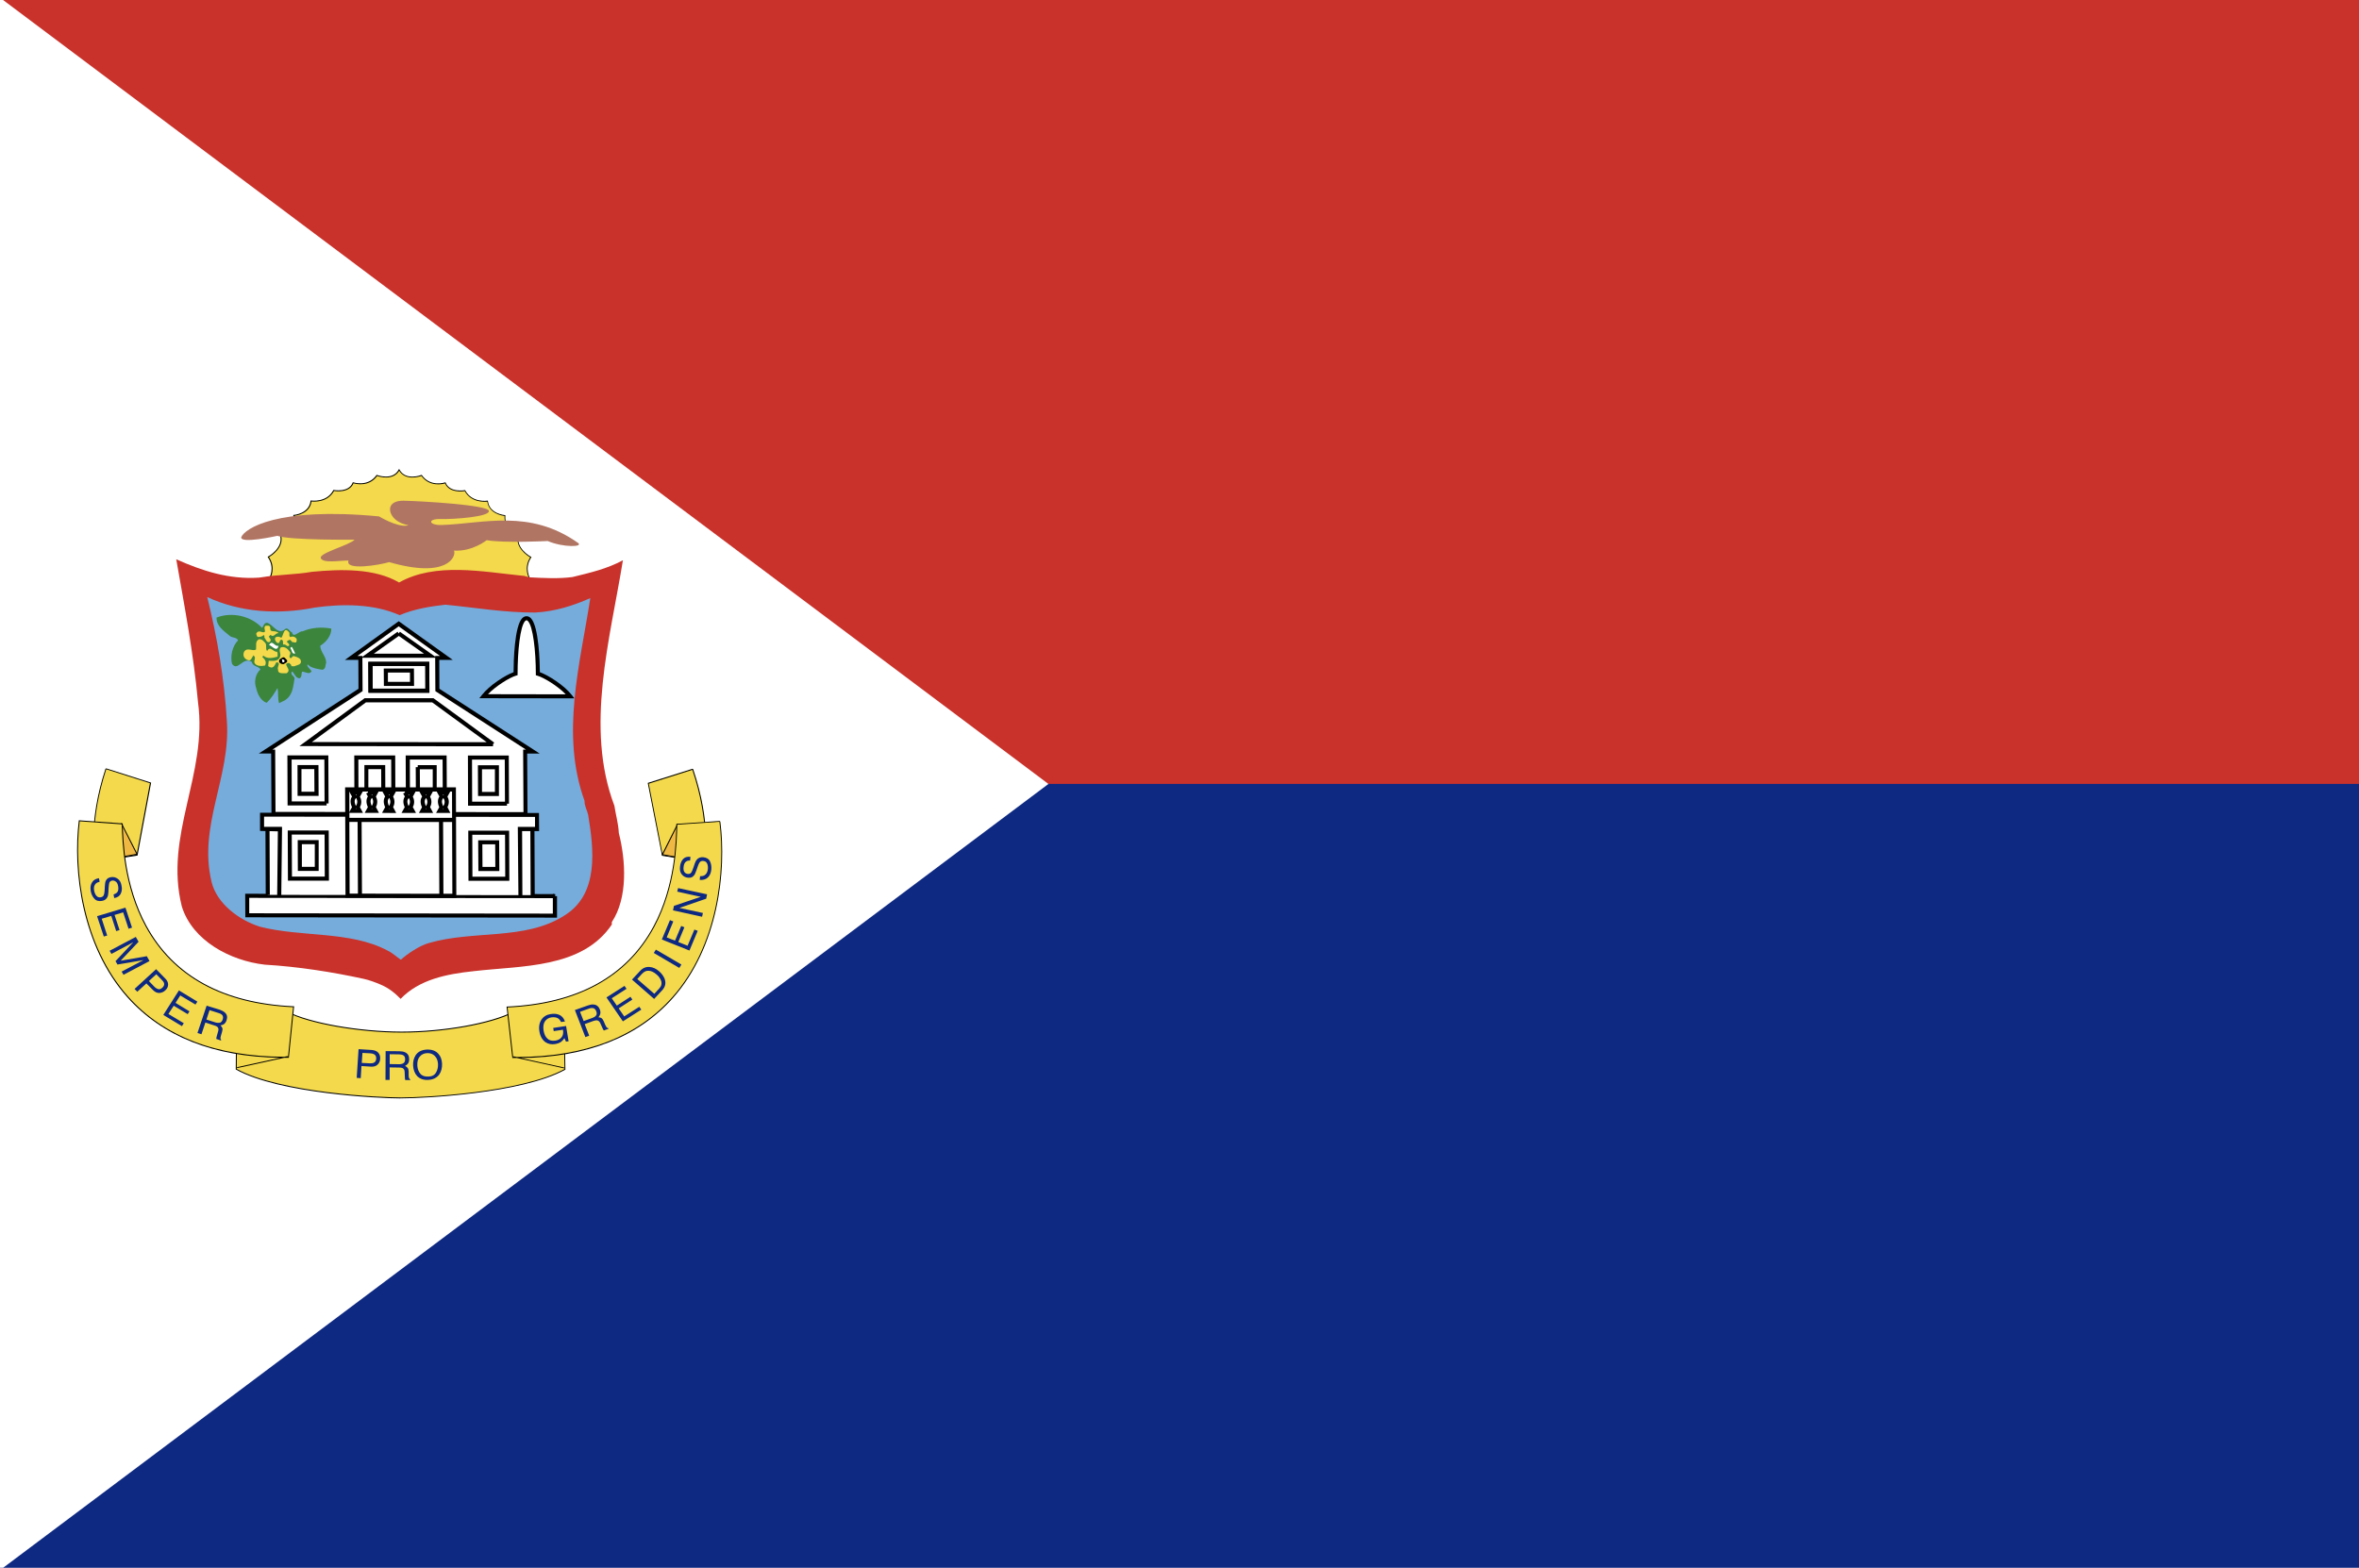
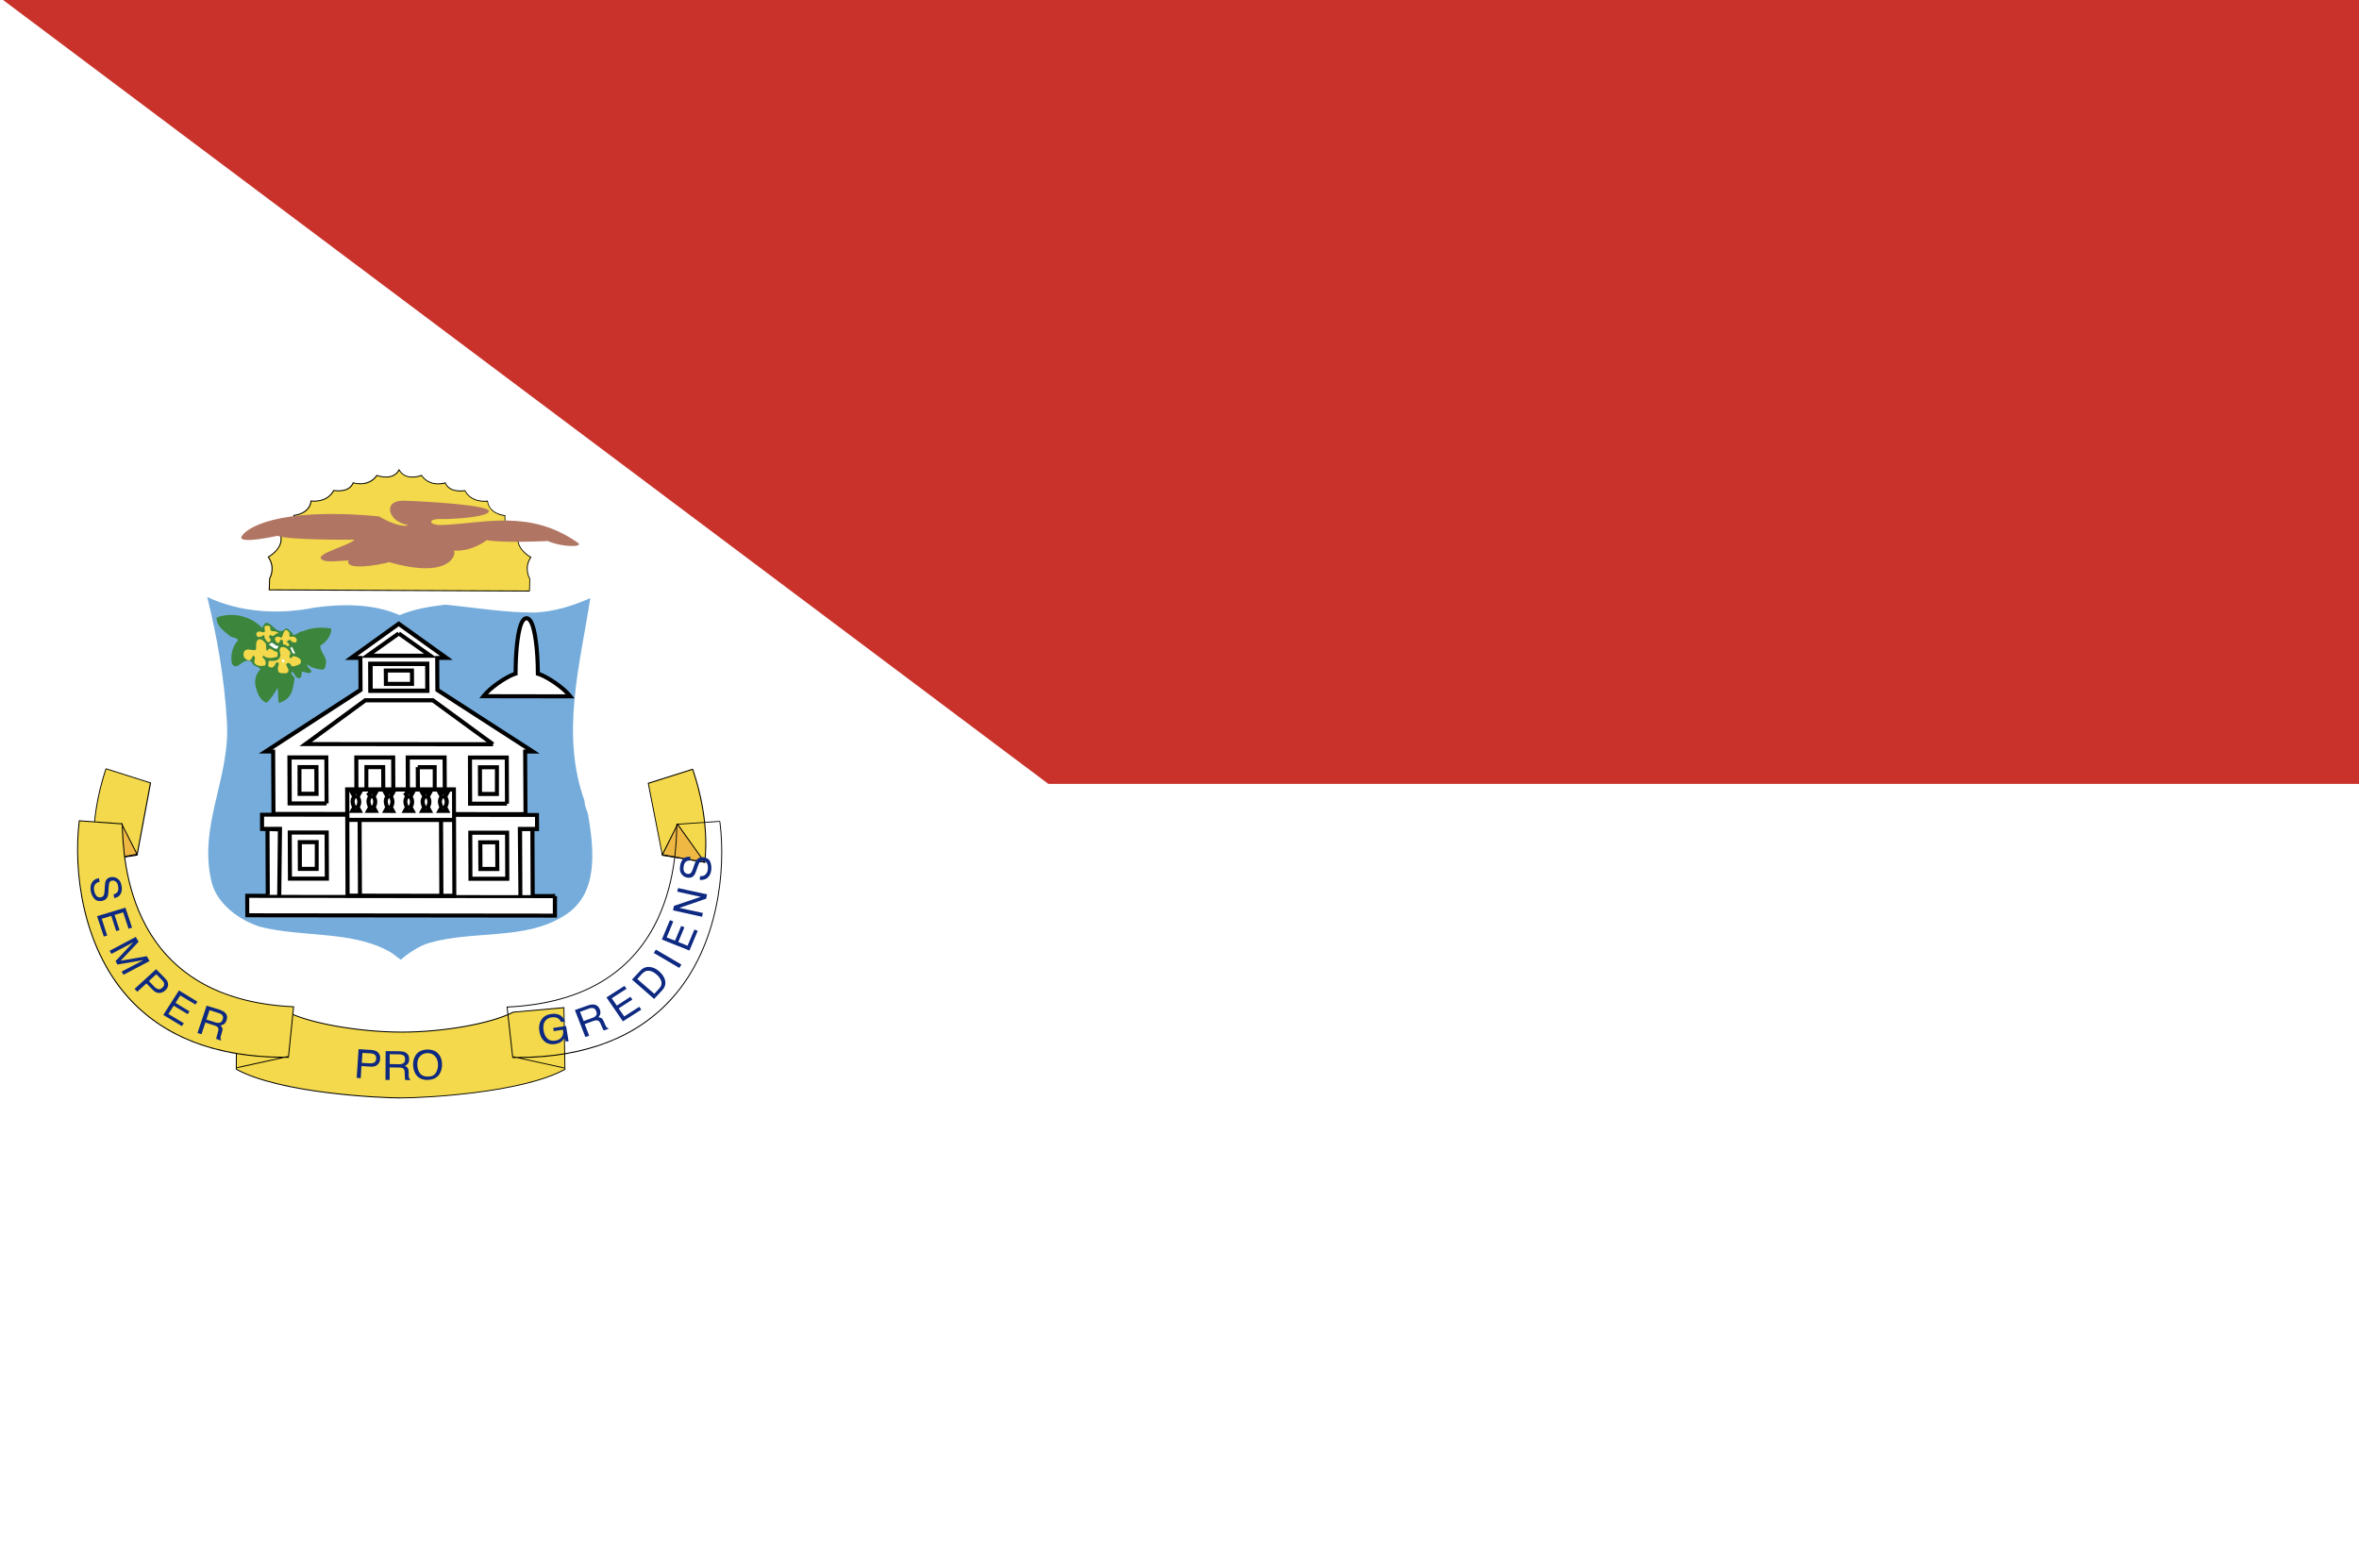
<svg xmlns="http://www.w3.org/2000/svg" id="Calque_1" data-name="Calque 1" viewBox="0 0 340 226">
  <defs>
    <style>      .cls-1 {        fill: #c9322b;      }      .cls-1, .cls-2, .cls-3, .cls-4, .cls-5, .cls-6, .cls-7, .cls-8, .cls-9, .cls-10, .cls-11 {        stroke-width: 0px;      }      .cls-2 {        fill: #ffff54;      }      .cls-3 {        fill: #0e2981;      }      .cls-4 {        fill: #3b853c;      }      .cls-5 {        fill: #000;      }      .cls-6 {        fill: #75acdb;      }      .cls-7 {        fill: #b17563;      }      .cls-8 {        fill: #7e7e7e;      }      .cls-9 {        fill: #fff;      }      .cls-10 {        fill: #f3d94b;      }      .cls-11 {        fill: #eeb842;      }    </style>
  </defs>
  <rect id="_46" data-name="46" class="cls-9" y="-.33" width="340" height="226.67" />
-   <rect id="_45" data-name="45" class="cls-3" y="-.33" width="340" height="226.67" />
  <rect id="_44" data-name="44" class="cls-1" y="-.33" width="340" height="113.33" />
-   <path id="_43" data-name="43" class="cls-9" d="M0-.33v226.67l151.11-113.33L0-.33Z" />
+   <path id="_43" data-name="43" class="cls-9" d="M0-.33v226.67l151.11-113.33L0-.33" />
  <path id="_42" data-name="42" class="cls-2" d="M76.32,85.2l.05-1.75s-.94-1.5.15-3.11c0,0-2.32-1.23-1.78-3.15,0,0-2.1-.54-1.95-2.85,0,0-2.27-.16-2.5-2.09,0,0-2.27.37-3.27-1.51,0,0-2.21.43-2.84-1.12,0,0-2.15.74-3.43-1.08,0,0-2.27.92-3.22-.8-.94,1.71-3.21.8-3.21.8-1.26,1.82-3.43,1.06-3.43,1.06-.6,1.56-2.81,1.12-2.81,1.12-.99,1.88-3.26,1.51-3.26,1.51-.22,1.92-2.49,2.08-2.49,2.08.18,2.32-1.92,2.84-1.92,2.84.55,1.92-1.77,3.15-1.77,3.15,1.12,1.62.19,3.11.19,3.11l-.05,1.62,37.53.17" />
  <path id="_41" data-name="41" class="cls-10" d="M76.32,85.2l.05-1.75s-.94-1.5.15-3.11c0,0-2.32-1.23-1.78-3.15,0,0-2.1-.54-1.95-2.85,0,0-2.27-.16-2.5-2.09,0,0-2.27.37-3.27-1.51,0,0-2.21.43-2.84-1.12,0,0-2.15.74-3.43-1.08,0,0-2.27.92-3.22-.8-.94,1.71-3.21.8-3.21.8-1.26,1.82-3.43,1.06-3.43,1.06-.6,1.56-2.81,1.12-2.81,1.12-.99,1.88-3.26,1.51-3.26,1.51-.22,1.92-2.49,2.08-2.49,2.08.18,2.32-1.92,2.84-1.92,2.84.55,1.92-1.77,3.15-1.77,3.15,1.12,1.62.19,3.11.19,3.11l-.05,1.62,37.53.17h0Z" />
  <path id="_40" data-name="40" class="cls-5" d="M76.33,85.27h-.04s-37.56-.17-37.56-.17l.06-1.71v-.02s.9-1.47-.18-3.04l-.04-.06.07-.04s2.26-1.22,1.73-3.07l-.02-.07.07-.02s.52-.13,1-.54c.65-.54.94-1.29.86-2.23v-.07s.06,0,.06,0c.02,0,2.21-.18,2.42-2.02v-.07s.08.01.08.01c.02,0,2.23.34,3.19-1.47l.02-.05h.05s2.16.42,2.73-1.06l.02-.06.06.02s2.13.71,3.35-1.04l.03-.04.05.02s2.23.87,3.12-.77l.06-.11.06.11c.91,1.65,3.12.78,3.14.77l.05-.02.03.04c1.23,1.76,3.33,1.06,3.35,1.05l.06-.02.02.06c.6,1.48,2.74,1.08,2.76,1.08h.05s.02.04.02.04c.96,1.81,3.17,1.48,3.19,1.47h.07s0,.06,0,.06c.09.77.53,1.35,1.3,1.71.58.27,1.14.31,1.14.32h.07s0,.07,0,.07c-.06.93.24,1.68.89,2.23.49.41,1,.55,1.01.55l.07.02-.02.07c-.52,1.85,1.73,3.06,1.75,3.07l.07.04-.04.06c-1.05,1.55-.16,3.02-.15,3.04v.02s-.04,1.78-.04,1.78h-.06s0,.07,0,.07ZM38.87,84.96l37.39.17.04-1.67c-.1-.18-.86-1.6.12-3.11-.37-.22-2.2-1.4-1.77-3.13-.75-.22-2.02-1.06-1.93-2.84-.38-.05-2.23-.36-2.49-2.07-.39.04-2.32.16-3.24-1.51-.33.05-2.23.28-2.84-1.11-.36.1-2.24.54-3.41-1.08-.34.12-2.28.73-3.2-.75-.91,1.47-2.84.87-3.18.75-1.16,1.61-3.05,1.17-3.41,1.06-.59,1.39-2.48,1.16-2.81,1.11-.92,1.67-2.84,1.55-3.24,1.51-.24,1.71-2.09,2.02-2.47,2.07.11,1.78-1.16,2.61-1.91,2.83.44,1.73-1.38,2.9-1.75,3.12,1.01,1.52.26,2.94.16,3.11l-.05,1.53Z" />
-   <path id="_39" data-name="39" class="cls-1" d="M75.44,83.01c-5.89-.59-12.68-1.99-17.92.96-3.51-2.07-8.4-1.94-12.57-1.54-2.26.4-4.92.4-7.28.79l-.37.05c-4.29.28-8.18-.98-11.9-2.65,1.18,6.72,2.5,13.6,3.14,20.63,1.41,10.41-4.93,19.15-2.33,29.44,1.55,4.94,6.98,7.8,11.95,8.37,4.81.28,9.79,1.07,14.24,2.04.85.18,1.85.57,2.43.82,1.23.51,2.13,1.27,2.91,2.07,2.69-2.8,6.63-3.58,10.51-3.99,7-.82,15.64-.37,19.93-6.72v-.36c2.33-3.51,2.02-8.86,1.01-12.84-.07-1.39-.44-2.61-.64-3.93-4.28-11.3-.61-24.01,1.23-35.39-2.25,1.23-4.76,1.81-7.26,2.42-2,.27-4.22.15-6.24.04l-.84-.23M84.25,115.44h0" />
  <path id="_38" data-name="38" class="cls-6" d="M84.25,115.44c-.03.74.37,1.33.52,2.02.82,4.94,1.61,11.48-3.48,14.55-5.63,3.58-13,2.04-19.51,3.94-1.3.36-3.09,1.56-4.01,2.4-.59-.39-1.18-.98-1.93-1.33-5.36-2.85-12.32-1.89-18.37-3.43-3.04-.96-6.2-3.33-6.97-6.43-1.98-8.15,2.76-15.1,2.2-23.19-.36-6.18-1.4-12.11-2.83-17.9,4.73,2.2,10.2,2.57,15.51,1.51,3.94-.55,8.52-.56,12.21,1.1,2.03-.87,4.41-1.27,6.6-1.51,4.16.4,8.64,1.16,12.93,1.13,2.86-.15,5.47-.98,7.96-2.08-1.48,9.57-4.31,19.6-.83,29.23" />
  <path id="_37" data-name="37" class="cls-9" d="M75.74,117.35l-.05-9h1.11l-13.76-8.89-.02-4.62h1.33l-6.88-4.93-6.85,4.92h1.33l.02,4.61-13.69,8.87h1.09s.05,9,.05,9l36.31.02" />
  <path id="_36" data-name="36" class="cls-5" d="M75.92,117.65l-36.79-.03-.05-9h-1.78s14.37-9.33,14.37-9.33l-.02-4.16h-1.94l7.76-5.58,7.79,5.58h-1.95l.02,4.16,14.46,9.34h-1.81l.05,8.78-.12.23ZM39.72,117.04l35.73.03-.05-9.01h.41l-13.06-8.43-.03-5.07h.71l-5.97-4.27-5.94,4.27h.71l.03,5.07-13,8.43h.4s.05,9,.05,9Z" />
  <path id="_35" data-name="35" class="cls-9" d="M79.97,129.17v2.82s-44.33-.05-44.33-.05l-.02-2.8,44.35.04" />
  <path id="_34" data-name="34" class="cls-5" d="M80.27,132.28l-44.91-.05-.02-3.39h.3s44.05.04,44.05.04v-.04s.34.05.34.05l-.02.29h.27s0,3.11,0,3.11ZM35.94,131.65l43.74.05v-2.23s-43.76-.04-43.76-.04v2.22Z" />
  <path id="_33" data-name="33" class="cls-9" d="M38.59,129l-.04-9.53h1.8s-.1,9.64-.1,9.64l.11-9.57-2.59-.07v-2.04l39.62.04.02,2.03h-2.44l.05,9.65-.09-9.65h1.82l.04,9.54" />
  <path id="_32" data-name="32" class="cls-5" d="M74.72,129.15h0s-.09-9.95-.09-9.95h2.48v-1.44s-39.05-.04-39.05-.04v1.47h.19s0,0,0,0h2.39s0,.08,0,.08h.01s-.11,9.85-.11,9.85h-.59s.1-9.28.1-9.28l-1.2-.03.04,9.21h-.59s-.04-9.22-.04-9.22l-.78-.02v-2.62l40.2.04.02,2.61h-.67l.04,9.25h-.59s-.04-9.25-.04-9.25h-1.19l.04,9.36h-.59ZM73.41,126.97h-5.89l-.03-7.23h5.89s.03,7.23.03,7.23ZM68.1,126.38h4.72l-.03-6.05h-4.72s.02,6.05.02,6.05ZM47.4,126.95h-5.9s-.03-7.23-.03-7.23h5.91l.03,7.23ZM42.08,126.36h4.73s-.03-6.05-.03-6.05h-4.73l.03,6.05ZM71.97,125.56h-3.02l-.03-4.43h3.02l.03,4.43ZM69.54,124.97h1.85l-.02-3.26h-1.85l.02,3.26ZM45.95,125.55h-3.02l-.02-4.45h3.02v4.45ZM43.52,124.96h1.85v-3.27h-1.86v3.27ZM73.08,116.14h-5.62l-.02-7.23h5.89l.03,6.94h-.29v.29ZM68.05,115.56h4.73l-.03-6.06h-4.72l.02,6.06ZM64.11,116.14h-5.61s-.03-7.24-.03-7.24h5.9s.04,6.95.04,6.95h-.29s0,.29,0,.29ZM59.08,115.54h4.74s-.03-6.05-.03-6.05h-4.72s.02,6.05.02,6.05ZM56.69,116.13h-5.61l-.02-7.23h5.9s.03,6.93.03,6.93h-.29v.29ZM51.67,115.54h4.73l-.02-6.05h-4.73s.02,6.05.02,6.05ZM47.07,116.11h-5.62l-.03-7.22h5.9s.04,6.93.04,6.93h-.29v.29ZM42.04,115.53h4.74l-.03-6.04h-4.72s.02,6.04.02,6.04ZM71.92,114.75h-3.02l-.02-4.44h3.03v4.44ZM69.48,114.16h1.85v-3.27h-1.86v3.27ZM62.96,114.74h-3.02l-.02-4.15h.29v-.29h2.73v4.45ZM60.52,114.16h1.85v-3.27h-1.86l.02,3.27ZM55.54,114.74l-3.02-.02v-4.43s3,0,3,0l.02,4.45ZM53.1,114.14h1.85s-.01-3.26-.01-3.26h-1.85v3.26ZM45.91,114.73h-3.02s-.01-4.44-.01-4.44h3.02l.02,4.44ZM43.47,114.13h1.85s-.02-3.26-.02-3.26h-1.85v3.26Z" />
  <path id="_31" data-name="31" class="cls-9" d="M65.43,113.81l.06,15.32-15.39-.02-.06-15.31h15.39" />
  <path id="_30" data-name="30" class="cls-5" d="M65.78,129.43l-15.98-.03-.06-15.9h15.97s0,.3,0,.3l.06,15.62ZM63.91,128.84h1.29s-.04-10.35-.04-10.35h-1.3s.05,10.35.05,10.35ZM52.17,128.82l11.15.02-.05-10.35h-11.15s.05,10.33.05,10.33ZM50.39,128.82h1.2s-.05-10.34-.05-10.34h-1.19s.04,10.34.04,10.34ZM50.35,117.89h14.81s-.01-3.79-.01-3.79h-14.8s.01,3.79.01,3.79ZM71.05,107.58l-27.9-.03,9.4-6.9h9.93s8.75,6.4,8.75,6.4l-.17.24v.29ZM44.93,106.97l25.22.02-7.86-5.74h-9.55s-7.8,5.72-7.8,5.72ZM61.89,99.86h-8.78s-.02-4.45-.02-4.45h8.78s.02,4.45.02,4.45ZM53.7,99.27h7.61s-.01-3.27-.01-3.27h-7.61s.01,3.27.01,3.27Z" />
  <path id="_29" data-name="29" class="cls-5" d="M61.89,99.86h-8.78s-.02-4.45-.02-4.45h8.78s.02,4.45.02,4.45ZM53.7,99.27h7.61s-.01-3.27-.01-3.27h-7.61s.01,3.27.01,3.27Z" />
  <path id="_28" data-name="28" class="cls-5" d="M59.68,98.88h-4.35l-.02-2.51h4.35l.02,2.51ZM55.91,98.29h3.18v-1.34h-3.18v1.34ZM62.95,94.82h-10.92s5.27-3.75,5.27-3.75l.17.24.17-.24,5.31,3.75ZM53.87,94.23h7.24s-3.63-2.56-3.63-2.56l-3.6,2.56Z" />
  <path id="_27" data-name="27" class="cls-9" d="M75.9,89.13c1.29-.03,1.63,5.33,1.63,7.99,1.11.31,3.58,1.86,4.67,3.26l-12.51-.02c1.07-1.38,3.52-2.94,4.62-3.25,0-2.66.27-8.02,1.58-7.99" />
  <path id="_26" data-name="26" class="cls-5" d="M57.11,117.2l-2.05-.02.45-.82c-.14-.3-.37-.98,0-1.54l-.47-.87h2.11l-.49.88c.18.34.33.91,0,1.51l.44.85ZM56.04,116.6h.1s-.05-.09-.05-.09l-.05.09ZM56.09,115.03l-.02.02c-.36.38-.07,1.01,0,1.14v-.02c.41-.6.04-1.12.02-1.15ZM56.03,114.53l.06.12.07-.12h-.13ZM64.9,117.19h-2.05l.46-.83c-.14-.3-.36-.98.02-1.54l-.47-.86h2.11s-.48.88-.48.88c.19.33.33.91,0,1.51l.42.84ZM63.84,116.61h.11l-.05-.1-.06.1ZM63.9,115.04l-.02.02c-.38.39-.07,1.03,0,1.15l.02-.03c.4-.59.05-1.07,0-1.13ZM63.83,114.54l.07.12.06-.12h-.13ZM62.43,117.19h-2.05l.44-.82c-.14-.3-.37-.98.02-1.55l-.48-.87h2.11l-.48.89c.18.33.32.91,0,1.5l.44.85ZM61.36,116.61h.1l-.05-.1-.05.1ZM61.42,115.04l-.02.02c-.37.38-.09,1-.01,1.14l.02-.03c.38-.57.07-1.04.01-1.13ZM61.35,114.54l.06.12.06-.12h-.13ZM59.95,117.19h-2.08l.46-.83c-.14-.3-.36-.98.02-1.54l-.24-.43.25-.14v-.3h1.62l-.48.89c.18.33.32.91,0,1.5l.46.85ZM58.86,116.61h.1l-.05-.09h0s-.05.09-.05.09ZM58.92,115.04l-.02.02c-.37.38-.09.99-.01,1.14v-.02c.4-.58.08-1.07.03-1.13ZM58.85,114.54l.07.12.06-.12h-.13ZM54.62,117.18h-2.06l.46-.83c-.14-.3-.37-.98,0-1.54l-.24-.43.26-.14v-.29h1.61l-.47.88c.18.33.32.91,0,1.51l.44.84ZM53.55,116.59h.1l-.05-.09-.05.09ZM53.61,115.02l-.02.02c-.37.38-.07,1.02,0,1.15v-.02c.42-.62.04-1.13.02-1.15h0ZM53.54,114.53l.07.12.07-.12h-.13ZM52.34,117.18h-2.07l.46-.82c-.14-.3-.37-.98,0-1.54l-.48-.86h2.11l-.48.88c.18.34.32.91,0,1.51l.44.84ZM51.27,116.59h.09l-.05-.09-.05.09ZM51.32,115.03l-.02.02c-.38.39-.06,1.02,0,1.14v-.02c.4-.58.06-1.09.02-1.15ZM51.26,114.53l.07.12.06-.12h-.13ZM82.79,100.67l-13.7-.02.37-.47c1.07-1.38,3.38-2.86,4.56-3.28,0-1.5.12-6.69,1.27-7.81.23-.22.46-.26.61-.26h0s0,0,0,0c.21,0,.41.09.59.26,1.19,1.16,1.31,6.52,1.32,7.81,1.21.43,3.51,1.89,4.61,3.3l.37.47ZM70.33,100.07l11.21.02c-1.19-1.23-3.18-2.43-4.1-2.69l-.21-.06v-.22c0-3.22-.4-6.87-1.15-7.6-.1-.1-.17-.09-.18-.09v-.3s-.01.29-.01.29c-.04,0-.1,0-.19.09-.75.74-1.1,4.46-1.1,7.6v.22l-.21.06c-.91.26-2.89,1.48-4.06,2.68Z" />
  <path id="_25" data-name="25" class="cls-10" d="M57.81,148.78c5.76.02,12.85-1.16,16.18-2.88l7.29-.65.15,8.9c-6.18,3.41-20.45,4.14-23.58,4.11-3.14.02-17.58-.72-23.79-4.14l.08-8.9,7.31.66c3.32,1.71,10.63,2.89,16.39,2.89h-.02" />
  <path id="_24" data-name="24" class="cls-5" d="M57.71,158.34c-2.96,0-17.38-.67-23.69-4.15l-.04-.02v-.04s.08-8.98.08-8.98h.07s7.33.67,7.33.67c3.14,1.62,10.32,2.88,16.34,2.89h0s.09,0,.14,0c5.97,0,12.83-1.23,16-2.87h.03s7.37-.66,7.37-.66l.15,9.01-.04.02c-6.27,3.45-20.56,4.12-23.49,4.12h-.26ZM34.12,154.09c6.3,3.44,20.64,4.11,23.59,4.11.09,0,.16,0,.26,0,2.92,0,17.13-.66,23.39-4.09l-.14-8.78-7.21.64c-3.2,1.65-10.07,2.88-16.05,2.88h-.13s0,0,0,0h0c-6.04,0-13.24-1.27-16.41-2.9l-7.22-.65-.08,8.79ZM57.81,148.71h0s0,0,0,0Z" />
  <path id="_23" data-name="23" class="cls-10" d="M15.27,110.82l6.43,2.04-1.94,10.4-6.08.94s-1.03-5.47,1.6-13.4" />
  <path id="_22" data-name="22" class="cls-5" d="M13.62,124.29v-.06c-.02-.06-1.01-5.58,1.59-13.43h.07s.02-.04.02-.04l6.48,2.06-1.96,10.51-6.2.96ZM15.31,110.9c-2.41,7.33-1.69,12.59-1.59,13.23l5.97-.93,1.92-10.3-6.31-2.01Z" />
  <path id="_21" data-name="21" class="cls-8" d="M19.75,123.15l-6.08,1.06,3.85-5.47,2.23,4.41" />
  <path id="_20" data-name="20" class="cls-11" d="M19.75,123.15l-6.08,1.06,3.85-5.47,2.23,4.41" />
  <path id="_19" data-name="19" class="cls-5" d="M13.52,124.31l4.01-5.7,2.33,4.59-6.33,1.1ZM17.51,118.87l-3.69,5.24,5.83-1.02-2.14-4.23Z" />
  <path id="_18" data-name="18" class="cls-10" d="M11.43,118.31l6.19.45c.14,5.25.78,25.28,24.69,26.36l-.74,7.29c-29.11.3-31.33-24.57-30.14-34.1" />
  <path id="_17" data-name="17" class="cls-5" d="M34.18,153.97l-.03-.13,6.22-1.36c-9.56-.13-16.95-3.06-22-8.71-6.59-7.38-7.9-18.33-7.01-25.46v-.06s.07,0,.07,0l6.26.45v.06c.07,2.43.24,8.88,3.42,14.71,3.95,7.23,11.08,11.13,21.21,11.59h.07s-.76,7.42-.76,7.42h-.06c-.2,0-.39,0-.58,0l-6.81,1.49ZM11.49,118.38c-.87,7.1.44,17.96,6.99,25.29,5.12,5.74,12.69,8.65,22.5,8.67l.47-.1.02.1s.03,0,.04,0l.73-7.15c-10.14-.48-17.29-4.4-21.25-11.65-3.17-5.81-3.37-12.23-3.44-14.71l-6.07-.44Z" />
  <path id="_16" data-name="16" class="cls-2" d="M99.84,110.89l-6.4,2.03,2.03,10.39,6.1.98s.98-5.47-1.72-13.4" />
  <path id="_15" data-name="15" class="cls-10" d="M99.84,110.89l-6.4,2.03,2.03,10.39,6.1.98s.98-5.47-1.72-13.4h0s0,0,0,0Z" />
  <path id="_14" data-name="14" class="cls-5" d="M101.62,124.36h-.07s-6.14-1-6.14-1v-.05s-2.05-10.45-2.05-10.45l6.46-2.04.02.05h0v-.05.05s.06-.01.06-.01c2.68,7.86,1.74,13.38,1.73,13.43v.07ZM95.52,123.25l5.98.96c.1-.64.77-5.91-1.71-13.23l-6.28,1.99,2.01,10.28Z" />
  <path id="_13" data-name="13" class="cls-8" d="M95.47,123.2l6.1,1.09-3.9-5.47-2.2,4.38" />
  <path id="_12" data-name="12" class="cls-11" d="M95.47,123.2l6.1,1.09-3.9-5.47-2.2,4.38" />
  <path id="_11" data-name="11" class="cls-5" d="M101.71,124.39l-6.35-1.14,2.29-4.56,4.06,5.7ZM95.57,123.15l5.84,1.05-3.74-5.24-2.1,4.2Z" />
-   <path id="_10" data-name="10" class="cls-10" d="M103.75,118.39l-6.2.42c-.09,5.24-.55,25.28-24.46,26.34l.81,7.28c29.11.34,31.11-24.52,29.86-34.05" />
  <path id="_9" data-name="9" class="cls-5" d="M81.31,154.01l-6.83-1.5c-.19,0-.39,0-.58,0h-.06s-.83-7.41-.83-7.41h.07c10.12-.45,17.23-4.34,21.11-11.57,3.14-5.84,3.25-12.28,3.29-14.71v-.06s.06,0,.06,0l6.2-.42v.06s.07,0,.07,0c.94,7.14-.28,18.09-6.82,25.46-5,5.63-12.36,8.54-21.9,8.66l6.24,1.37-.03.13ZM74.02,152.27l.48.1c9.79,0,17.33-2.9,22.4-8.62,6.49-7.31,7.71-18.17,6.79-25.29l-6.08.42c-.04,2.48-.18,8.89-3.3,14.71-3.9,7.25-11.01,11.17-21.15,11.64l.8,7.15s.03,0,.04,0l.02-.1Z" />
  <path id="_8" data-name="8" class="cls-3" d="M53.94,153.16c-.16.11-.39.13-.64.12l-1.16-.06.1-1.44,1.15.06c.23.02.4.06.52.13.23.12.33.34.31.65-.02.27-.11.44-.28.54M51.99,155.43l.11-1.76,1.35.09c.44.03.76-.08.98-.3.23-.22.35-.5.36-.82.03-.37-.07-.68-.29-.91-.21-.22-.52-.33-.9-.37l-1.92-.12-.27,4.14.57.04M56.18,151.97l1.41.02M56.18,151.97l1.41.02M56.18,151.97l1.41.02M56.18,151.97l1.41.02M56.18,151.97l1.41.02c.2.02.36.04.48.1.22.1.32.31.32.6,0,.28-.08.46-.24.57-.15.1-.37.15-.63.15l-1.35-.02v-1.42M56.16,155.64v-1.77s1.33.02,1.33.02c.23,0,.41.02.53.08.19.09.29.28.3.54l.03.7c0,.17.01.27.02.34.02.05.03.1.05.14h.71v-.09c-.09-.04-.16-.13-.19-.25-.02-.08-.04-.2-.04-.35v-.55c-.02-.25-.06-.42-.16-.52-.08-.11-.2-.21-.37-.27.2-.1.35-.23.45-.37.1-.16.15-.37.15-.62,0-.48-.19-.8-.59-.98-.21-.1-.49-.15-.81-.15l-1.99-.02-.02,4.15h.57M60.57,154.77c-.25-.31-.39-.69-.42-1.15-.03-.57.08-1.01.35-1.31.27-.32.61-.48,1.06-.5.45-.02.82.12,1.1.4.28.28.44.66.47,1.15.02.46-.06.87-.28,1.24-.21.37-.56.57-1.07.59-.54.03-.94-.1-1.2-.41M59.89,152.15c-.27.41-.37.89-.35,1.46.04.62.23,1.13.59,1.52.4.39.93.58,1.59.54.7-.03,1.23-.3,1.59-.78.29-.44.43-.95.4-1.59-.04-.57-.2-1.03-.51-1.37-.39-.46-.95-.66-1.72-.63-.72.05-1.25.31-1.6.85M79.4,146.18c.4-.07.74-.05,1.06.06.46.15.78.49.97,1.01l-.57.08c-.12-.28-.3-.48-.54-.59-.23-.1-.52-.13-.86-.08-.39.06-.7.25-.92.57-.22.33-.28.78-.19,1.35.08.47.25.87.54,1.13.26.27.65.37,1.15.3.38-.06.68-.21.89-.47.22-.25.29-.62.21-1.1l-1.33.2-.07-.46,1.85-.28.36,2.2-.37.06-.23-.51c-.15.23-.31.4-.45.51-.23.18-.54.29-.92.35-.5.08-.96-.01-1.37-.28-.45-.34-.75-.84-.86-1.53-.12-.68-.01-1.27.3-1.73.3-.44.74-.7,1.32-.79M83.59,145.86l1.33-.48c.18-.07.34-.09.48-.07.24.02.42.16.53.45.1.25.1.46-.01.61-.11.16-.29.27-.55.37l-1.25.45-.52-1.33M84.92,149.29l-.65-1.66,1.24-.45c.23-.07.39-.11.51-.1.22.03.39.16.5.41l.28.63c.06.16.11.25.15.3.02.06.06.09.09.13l.67-.25-.04-.09c-.1,0-.19-.06-.27-.16-.05-.08-.1-.19-.17-.32l-.22-.52c-.1-.23-.2-.36-.32-.45-.12-.06-.27-.11-.44-.12.14-.16.23-.32.27-.5.04-.19.02-.4-.07-.63-.17-.44-.48-.68-.92-.71-.23-.02-.5.03-.8.14l-1.87.66,1.51,3.9.55-.2M89.78,147.24l-2.37-3.46,2.6-1.66.29.42-2.13,1.36.73,1.06,1.97-1.27.27.4-1.97,1.27.8,1.16,2.17-1.39.29.41-2.65,1.69M91.85,141.13l.68-.75c.32-.33.65-.49,1.01-.44.36.03.74.22,1.13.57.11.08.2.19.3.31.17.23.28.42.34.62.06.25.04.47-.04.69-.05.11-.15.23-.28.39l-.68.74-2.46-2.13M95.44,142.75c.48-.53.59-1.1.31-1.75-.16-.35-.41-.69-.76-.99-.44-.39-.89-.58-1.37-.62-.53-.04-.98.15-1.37.58l-1.16,1.24,3.19,2.79,1.16-1.25M97.91,139.53l-3.68-2.16.3-.48,3.68,2.15-.3.49M99.36,137.02l-3.97-1.59,1.17-2.79.48.19-.95,2.3,1.2.47.89-2.12.46.19-.88,2.12,1.34.54.98-2.33.48.18-1.19,2.84M101.18,132.15l-4.18-.92.14-.65,3.86-1.3-3.39-.75.12-.51,4.18.9-.13.63-3.86,1.33,3.39.73-.12.54M100.85,126.84l.05-.53c.24,0,.45-.03.6-.11.3-.16.48-.48.53-.94.02-.22,0-.4-.04-.58-.09-.35-.28-.54-.6-.57-.23-.02-.4.03-.52.16-.11.15-.22.35-.31.65l-.19.55c-.12.36-.24.61-.36.74-.2.26-.48.35-.83.32-.38-.04-.69-.19-.91-.48-.23-.27-.32-.65-.26-1.12.04-.43.18-.79.43-1.08.23-.27.6-.39,1.07-.34l-.04.53c-.23,0-.41.04-.54.13-.24.13-.37.41-.41.82-.03.34.01.57.14.74.13.15.29.24.49.25.2.02.36-.05.48-.2.08-.11.18-.34.31-.72l.19-.57c.09-.27.2-.47.33-.61.23-.24.53-.34.91-.31.46.05.79.24.96.59.17.36.23.75.19,1.19-.05.5-.22.9-.52,1.16-.3.27-.68.36-1.14.33M14.26,126.59l.1.52c-.23.05-.42.14-.55.26-.24.23-.33.57-.24,1.04.04.2.11.39.2.55.19.32.43.44.73.39.23-.04.37-.13.45-.29.07-.16.12-.4.13-.71l.03-.58c.02-.36.06-.65.14-.8.13-.28.36-.46.72-.52.38-.07.71.02,1,.23.29.2.48.55.55,1.01.09.42.05.8-.12,1.15-.16.33-.47.54-.94.62l-.09-.52c.22-.08.38-.16.49-.27.19-.21.24-.51.17-.92-.06-.33-.17-.55-.34-.66-.17-.13-.34-.18-.53-.15-.21.03-.34.15-.41.33-.04.12-.07.38-.1.77l-.03.61c-.02.28-.06.52-.15.68-.15.3-.41.48-.78.54-.47.08-.84-.03-1.1-.33-.27-.3-.43-.65-.51-1.09-.09-.53-.02-.93.19-1.26.21-.34.55-.53,1.01-.6M14,132.07l4.08-1.23.95,2.88-.5.16-.78-2.36-1.24.37.72,2.18-.48.15-.71-2.19-1.38.41.79,2.42-.49.14-.97-2.93M15.81,137.05l3.76-1.99.4.7-2.58,2.73,3.77-.65.39.7-3.75,1.98-.27-.46,2.21-1.16c.08-.05.2-.11.38-.21.18-.08.37-.19.57-.29l-3.76.64-.28-.49,2.56-2.72-.12.06c-.08.05-.22.11-.41.22-.19.11-.32.19-.41.22l-2.21,1.18-.27-.47M22.81,142.58c-.19-.04-.37-.15-.56-.34l-.79-.82,1.07-.98.8.82c.15.15.25.3.31.43.07.24,0,.47-.23.68-.2.19-.41.27-.6.22M19.79,142.96l1.31-1.2.93.94c.3.31.61.45.93.44.33-.02.61-.14.86-.37.28-.25.41-.54.41-.85,0-.3-.14-.59-.4-.85l-1.33-1.36-3.11,2.85.4.4M23.54,146.3l2.25-3.53,2.66,1.62-.28.42-2.19-1.31-.68,1.07,2.01,1.22-.26.4-2.01-1.21-.77,1.19,2.22,1.33-.27.42-2.69-1.62M30.21,145.62l1.35.43c.19.06.33.13.42.22.17.16.22.4.12.68-.08.25-.21.41-.41.48-.18.03-.4.03-.66-.05l-1.28-.41.45-1.35M29.04,149.08l.56-1.68,1.26.41c.23.06.39.14.47.22.15.14.2.35.12.6l-.19.67c-.04.16-.06.27-.08.32,0,.05,0,.11,0,.15l.66.22.04-.1c-.07-.06-.11-.16-.11-.28.02-.08.04-.2.08-.34l.16-.54c.06-.23.09-.41.03-.54-.05-.13-.13-.25-.27-.37.21-.04.39-.1.55-.22.15-.13.27-.3.34-.55.15-.45.07-.82-.27-1.11-.17-.15-.4-.27-.72-.39l-1.89-.58-1.32,3.94.55.17M34.78,77.42h0" />
  <path id="_7" data-name="7" class="cls-7" d="M34.78,77.42c.49-1.18,5.01-4.39,19.85-2.98,0,0,2.51,1.53,3.98,1.33.84-.11-.49.05-1.59-.86-1.12-.91-1.36-2.78,1.2-2.73,2.54.06,12.06.6,12.24,1.46.17.86-5.03,1.23-6.97,1.18-1.94-.05-1.72.93.22.86,6.04-.22,12.64-2.34,19.6,2.58.83.6-2.1.69-4.37-.27,0,0-6.14.32-8.8-.12,0,0-2.04,1.66-4.7,1.5.35.86-.98,4.08-9.35,1.66-1.38.42-6.41,1.27-5.86-.23-1.33,0-3.65.43-3.99-.33-.33-.74,4.09-1.86,4.87-2.67,0,0-9.36.09-11.13-.56,0,0-5.52,1.24-5.2.16" />
  <path id="_6" data-name="6" class="cls-4" d="M37.78,90.52c.2-.27.28-.76.71-.75.93.25,1.56,1.94,2.7.84.4-.09.56.46.89.53.21.94.97-.19,1.54-.13,1.21-.54,2.7-.66,4.13-.4.04.92-.68,1.94-1.59,2.47.02.93.86,1.53.85,2.46-.15.35-.02.9-.55,1.01-.67-.12-1.33-.19-1.89-.57-.07-.07-.12-.2-.27-.16-.07.31.42.62.61.94-.34.57-.9.05-1.37.06-.14.33,0,.75-.35.96-.59-.02-.71-.66-1.08-.99-.37.4.26.65.35.97-.23,1.22-.2,2.41-1.41,3.2l-.82.4c-.22-.61-.08-1.54-.23-2.18-.48.78-.86,1.47-1.57,2.13-.83-.27-1.31-1.25-1.49-2.06-.35-.94-.15-2.07.6-2.75-.25-.49-1.12-.38-1.24-1.08-1.3-.85-2.02,1.48-2.86.27-.27-1.13.05-2.54.87-3.38-.18-.46-.79-.34-1.15-.61-.82-.7-2-1.43-1.94-2.68,2.24-.85,4.92-.23,6.55,1.48" />
  <path id="_5" data-name="5" class="cls-10" d="M38.94,90.39c-.05,1.02.69.28,1.24.9-.43-.17-.75.75-1.17.22l-.27.25c.15.35.45.4.14.78-.46.18-.56-.4-.77-.63-.04-.1.07-.29-.1-.36-.26.22-.54.3-.9.27-.1-.2-.29-.46-.1-.61.36-.48.91.17,1.17-.16.04-.3-.22-.66.12-.86.23.04.53-.09.62.2M41.71,91.23h0c.03.2-.1.48.16.61.34-.18.7-.04.89.29,0,.18.05.41-.18.5l-.53-.1c.04-.1-.13-.17-.19-.27-.23-.07-.37.12-.54.23.13.2.43.31.36.56-.31.31-.46-.27-.8-.12-.23-.09.08-.57-.28-.72-.43,0-.15.71-.7.43-.2-.22-.39-.52-.18-.77.23-.15.62-.11.82.09.34-.37.37-1.82,1.18-.74M38.26,92.72c.23.32-.05.77.24,1.13.45-.84.89.18,1.42.1.16.2.06.48.09.71-.66.18-1.46.39-2.05-.15l-.16.19c.35.32.68.69.4,1.24-.5.11-1.27.12-1.52-.39-.13-.42.3-.73-.15-1.07-.33.41-.32.96-1,.59-.43-.23-.55-.72-.34-1.13.45-.7,1.22.02,1.71-.32.07-.6-.15-1.13.4-1.46.47-.08.69.27.98.57" />
  <path id="_4" data-name="4" class="cls-9" d="M40.14,93.09c-.22,1.03-.99-.05-1.36-.1.48-.86.78.28,1.36.1M42.55,94.2h0c-.54.15-.45-.52-.72-.78l.21-.19c.19.23.34.66.51.97" />
  <path id="_3" data-name="3" class="cls-10" d="M41.82,94c.15.36-.35.64.08.9.14-.11.3-.27.37-.34.37.11.79.17,1.05.54.28.75-.49.74-.92.95l-.43-.02c.1-.21-.19-.3-.26-.44-.2-.05-.36.01-.47.18.1.48.68.85.08,1.28-.51-.03-1.3.16-1.25-.54-.19-.4.52-1.01-.24-1.04-.25.54-.53,1.06-1.18.55l.08-.77c.62.02,1.36.13,1.64-.57.18-.51-.31-.97.13-1.37.64-.15.99.28,1.32.7" />
-   <path id="_2" data-name="2" class="cls-5" d="M41.36,95.15c.16.38-.27.4-.48.59-.28.02-.47-.09-.63-.27-.12-.46.22-.51.48-.69.31-.13.43.23.63.37" />
  <path id="_1" data-name="1" class="cls-9" d="M40.99,95.4c-.07.09-.16.06-.27.09l-.1-.46c.2.02.47.08.36.37" />
</svg>